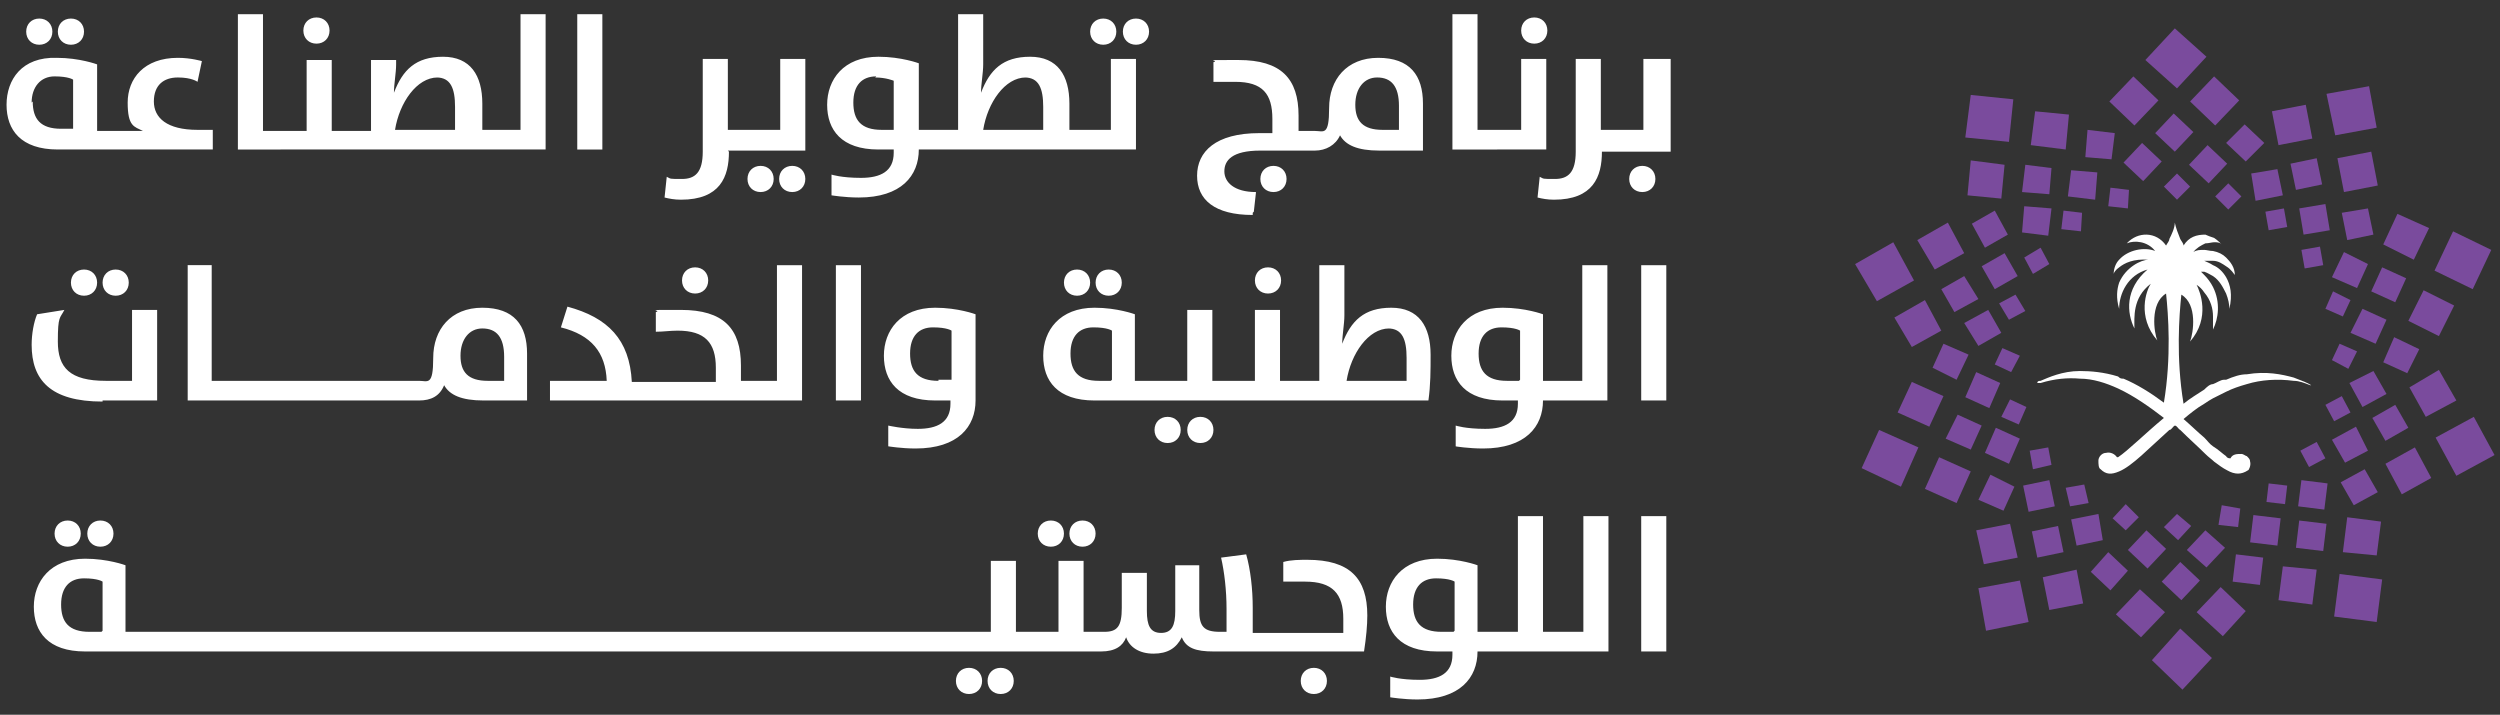
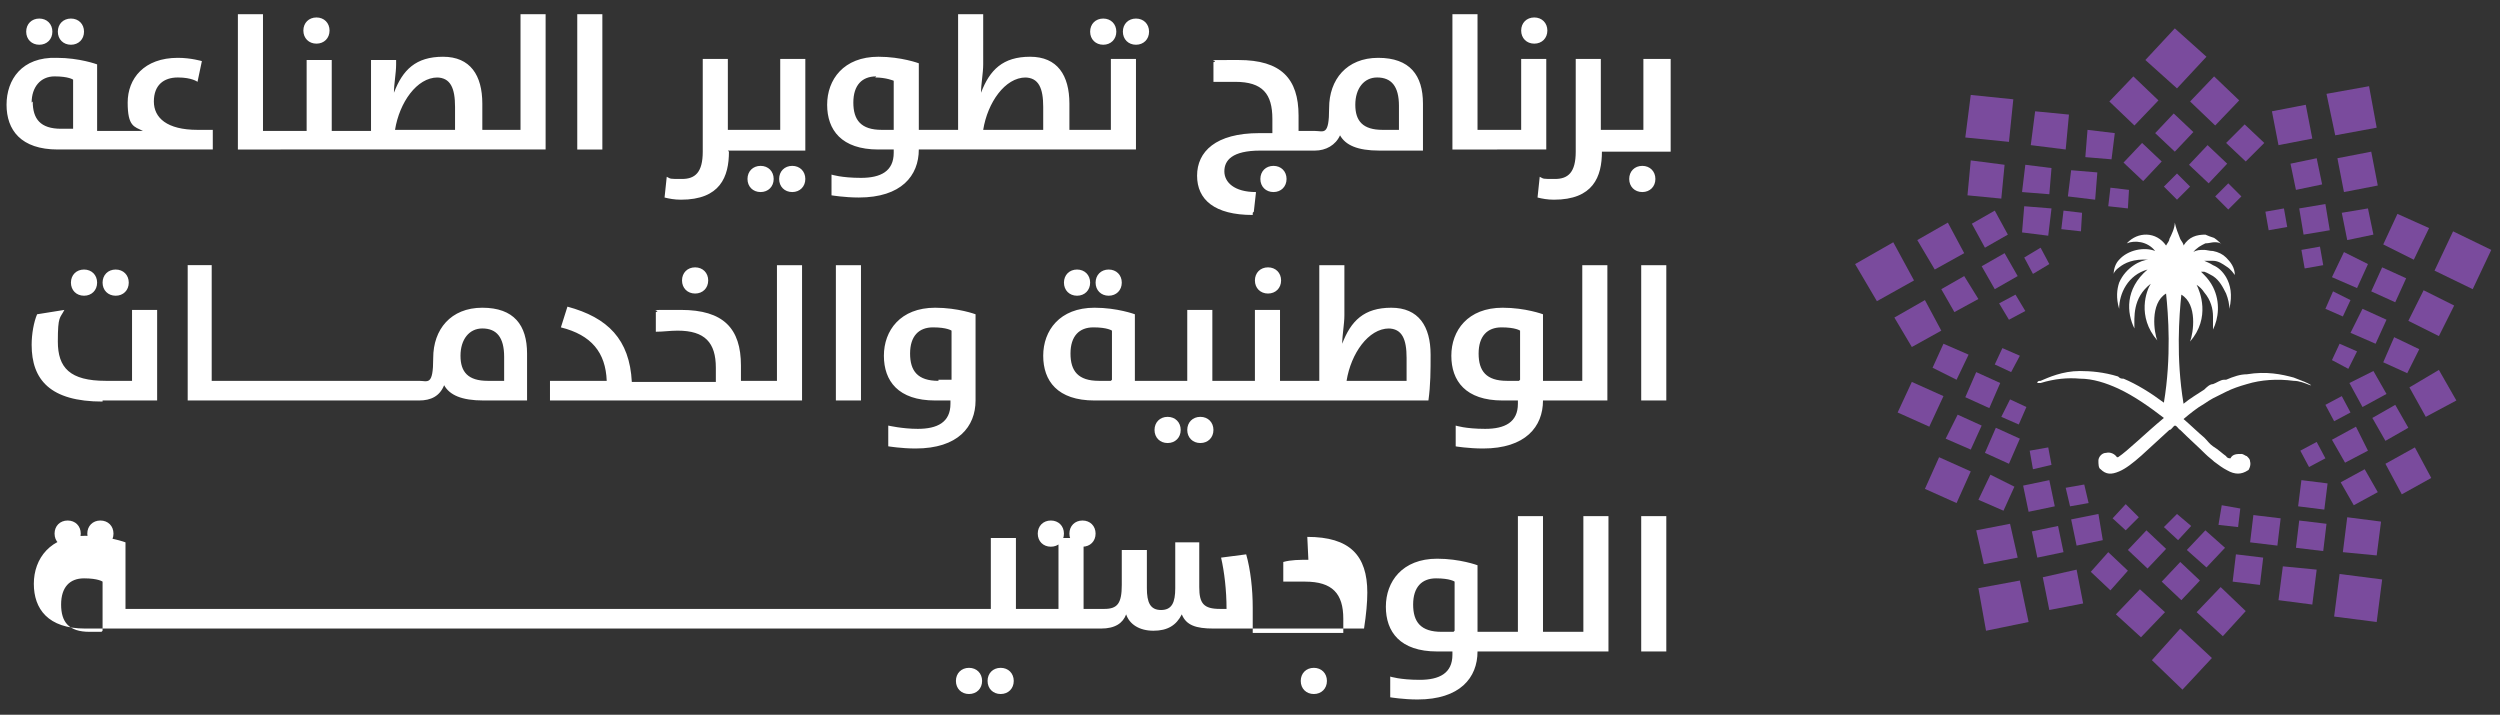
<svg xmlns="http://www.w3.org/2000/svg" id="Layer_1" viewBox="0 0 229.1 65.5">
  <rect x="0" y="0" width="229.1" height="65.5" fill="#333333" stroke="none" />
  <defs>
    <style> .st0, .st1 { fill: #fff; } .st0, .st2 { fill-rule: evenodd; } .st2 { fill: #7a4b9d; } </style>
  </defs>
  <path id="Fill-52" class="st0" d="M211.8,35.3c-.3-.2-.8-.4-1.6-.7-1.1-.3-2.5-.6-4.3-.3-.6,0-1.2.2-1.9.5h-.2c-.3,0-.7.3-1,.4-.3,0-.6.3-.8.5-.6.4-1.3.8-1.9,1.3-.7-4.2-.4-8.1-.2-10h0c1.5.9,1.1,3.5.8,4.3h0c1.9-2.2.9-4.6.6-5.2h0c.3.2.5.4.7.7.6.7.8,1.5.8,2.2v1.2h0c.5-1,.7-2.5,0-3.9-.2-.4-.5-.8-.8-1.1-.1-.1-.2-.2-.3-.3h.3c.3.1.6.3.8.4.6.4.9,1,1.2,1.6.2.5.3,1,.3,1.4h0c.3-1.3.1-2.2-.3-2.9-.3-.5-.7-.9-1.2-1.1-.3-.2-.6-.3-.8-.4h-.4,1.2c.5,0,.9.3,1.2.5.5.3.7.7.8.8h0c0-.7-.4-1.2-.8-1.6-.3-.3-.7-.5-1.2-.6-.3,0-.6-.1-.8-.1-.4,0-.7,0-1,.2h0c.3-.4.7-.6,1.1-.8.3,0,.6-.1.8-.1.3,0,.5,0,.7.2h0c-.2-.2-.4-.4-.7-.6-.3-.1-.6-.2-.8-.3-.8,0-1.5.2-2,1h0c0-.2-.2-.4-.3-.6-.2-.5-.4-1-.5-1.5h0c0,.5-.3,1.1-.5,1.5,0,.2-.2.4-.3.6h0c-.9-1.3-2.6-1.3-3.6-.2h0c.7-.3,1.9-.2,2.6.7h0c-1-.4-2.5-.1-3.3.8-.3.3-.5.8-.5,1.3h0c0-.1.2-.4.5-.6.5-.4,1.3-.8,2.7-.7h0c-.7,0-2.1.7-2.7,2.1-.2.6-.3,1.4,0,2.4h0c0-1.4.8-3.1,2.6-3.6h0c-2.1,1.8-1.9,4-1.2,5.4h0c0-1-.2-2.8,1.5-4.1h0c-.4.6-1.3,3,.6,5.2h0c-.3-.7-.7-3.4.8-4.3h0c.2,1.9.5,5.8-.2,10-1.2-.9-2.5-1.7-3.7-2.2-.2,0-.3,0-.5-.2-1.3-.4-2.5-.5-3.5-.5-1.6,0-2.9.6-3.6.9-.1,0-.3,0-.3.2h.3c1.3-.4,2.5-.5,3.6-.4,1.2,0,2.4.4,3.5.9,1.5.7,2.9,1.7,4.2,2.7-1.8,1.5-3.3,3-4.2,3.6h-.1c-.2-.3-.6-.5-1-.4-.4,0-.7.4-.7.7s0,.7.2.8c.5.5,1,.5,1.7.2,1.2-.5,2.7-2.1,4.6-3.8.2,0,.3-.3.5-.4.2,0,.3.3.5.4.8.8,1.6,1.5,2.3,2.2.3.3.6.5.8.7.4.3.8.6,1.2.8.7.4,1.3.4,1.9,0h0c.1,0,.3-.5.2-.8,0-.2-.1-.3-.3-.5-.1,0-.3-.2-.5-.2-.4,0-.8,0-1,.4-.1,0-.3,0-.4-.2-.3-.2-.7-.6-1.2-.9-.3-.2-.5-.5-.8-.8-.6-.5-1.2-1.1-1.9-1.7.6-.5,1.2-1,1.9-1.4.3-.2.6-.4.8-.5.4-.2.8-.4,1.2-.6.6-.3,1.2-.5,1.9-.7,1.3-.4,2.8-.5,4.3-.3.5,0,1,.2,1.5.4h0" />
-   <path class="st1" d="M99.9,25.9c0-.7-.5-1.2-1.2-1.2s-1.2.5-1.2,1.2.5,1.2,1.2,1.2,1.2-.5,1.2-1.2ZM95.1,48.9c0,.7.5,1.2,1.2,1.2s1.2-.5,1.2-1.2-.5-1.2-1.2-1.2-1.2.5-1.2,1.2ZM102.8,25.9c0-.7-.5-1.2-1.2-1.2s-1.2.5-1.2,1.2.5,1.2,1.2,1.2,1.2-.5,1.2-1.2ZM104.1,4.1c.7,0,1.2-.5,1.2-1.2s-.5-1.2-1.2-1.2-1.2.5-1.2,1.2.5,1.2,1.2,1.2ZM101.1,4.1c.7,0,1.2-.5,1.2-1.2s-.5-1.2-1.2-1.2-1.2.5-1.2,1.2.5,1.2,1.2,1.2ZM98,48.9c0,.7.5,1.2,1.2,1.2s1.2-.5,1.2-1.2-.5-1.2-1.2-1.2-1.2.5-1.2,1.2ZM80.5,13.7h1.4v.3c0,1.7-1.2,2.3-3,2.3s-2.7-.3-2.7-.3v1.9c0,0,1.2.2,2.5.2,3.9,0,5.5-2,5.5-4.4h19.9V5.4h-2.3v6.5h-3.8v-2.4c0-2.6-1.1-4.3-3.6-4.3s-3.7,1.2-4.5,3.3h0c0-.8.2-1.8.2-2.6V1.3h-2.3v10.6h-3.6v-6.1s-1.6-.6-3.7-.6c-3.2,0-4.7,2.1-4.7,4.4s1.3,4.1,4.7,4.1ZM93.9,7.1c1.3,0,1.7,1,1.7,2.7v2.1h-5.5c.4-2.5,2-4.8,3.9-4.8h0ZM80.2,7.1c1,0,1.7.3,1.7.3v4.5h-1.1c-1.9,0-2.6-.9-2.6-2.5s.8-2.4,2.1-2.4h0ZM145.1,34.9h-3.7v-6.1s-1.6-.6-3.7-.6c-3.2,0-4.7,2.1-4.7,4.4s1.3,4.1,4.7,4.1h1.4v.3c0,1.7-1.2,2.3-3,2.3s-2.7-.3-2.7-.3v1.9c-.1,0,1.2.2,2.5.2,3.9,0,5.5-2,5.5-4.4h5.9v-12.4h-2.3v10.6h.1ZM139.2,34.9h-1.1c-1.9,0-2.6-.9-2.6-2.5s.8-2.4,2.1-2.4,1.7.3,1.7.3v4.5h0ZM150.4,59.7h2.3v-12.4h-2.3s0,12.4,0,12.4ZM151.7,16.4c0-.7-.5-1.2-1.2-1.2s-1.2.5-1.2,1.2.5,1.2,1.2,1.2,1.2-.5,1.2-1.2ZM115,25.7c0,.7.5,1.2,1.2,1.2s1.2-.5,1.2-1.2-.5-1.2-1.2-1.2-1.2.5-1.2,1.2ZM114.9,19.4l.2-1.8c-2,0-2.9-.9-2.9-1.9s.7-1.9,3.3-1.9h5c1,0,1.9-.5,2.3-1.4.5.9,1.6,1.4,3.6,1.4h4v-4.3c0-2.6-1.2-4.2-4.1-4.2s-4.5,2-4.5,4.6-.5,2.1-1.3,2.1h-1.5v-1.4c0-3.4-1.6-5.1-5.5-5.1s-1.6,0-2.3.2v1.8c.6,0,1.3,0,2,0,2.5,0,3.4,1.1,3.4,3.4s0,.9,0,1.3h-1.2c-4,0-5.7,1.7-5.7,3.9s1.6,3.6,5.1,3.6v-.2ZM126.2,7.1c1.3,0,2,.8,2,2.6v2.2h-1.5c-1.8,0-2.5-.8-2.5-2.3s.8-2.5,2-2.5ZM84.1,39.3c-1.4,0-2.7-.3-2.7-.3v1.9c0,0,1.2.2,2.5.2,3.9,0,5.5-2,5.5-4.4v-7.9s-1.6-.6-3.7-.6c-3.2,0-4.7,2.1-4.7,4.4s1.3,4.1,4.7,4.1h1.4v.3c0,1.7-1.2,2.3-3,2.3ZM86,34.9c-1.9,0-2.6-.9-2.6-2.5s.8-2.4,2.1-2.4,1.7.3,1.7.3v4.5h-1.2ZM119.9,51.3c-.8,0-1.6,0-2.3.2v1.8c.7,0,1.3,0,2,0,2.5,0,3.5,1.1,3.5,3.4s0,.9,0,1.3h-8.3v-2.3c0-1.7-.2-3.5-.6-4.9l-2.3.3c.3,1.3.5,3,.5,4.7s0,1.4,0,2.1h-.6c-1.5,0-1.9-.5-1.9-2v-4.1h-2.2v4.2c0,1.3-.3,2-1.3,2s-1.3-.7-1.3-2v-3.5h-2.3v3.2c0,1.7-.4,2.2-1.6,2.2h-1.9v-6.5h-2.3v6.5h-3.9v-6.5h-2.3v6.5H11.5v-6.1s-1.6-.6-3.7-.6c-3.2,0-4.7,2.1-4.7,4.4s1.3,4.1,4.7,4.1h93.1c1.3,0,2-.5,2.3-1.3.3.9,1.2,1.5,2.5,1.5s2.1-.5,2.6-1.5c.4,1,1.3,1.3,2.9,1.3h13.8c.2-1.3.3-2.4.3-3.3,0-3.4-1.6-5.1-5.5-5.1h0ZM9.3,57.9h-1.1c-1.9,0-2.6-.9-2.6-2.5s.8-2.4,2.1-2.4,1.7.3,1.7.3v4.5h0ZM140.6,4c.7,0,1.2-.5,1.2-1.2s-.5-1.2-1.2-1.2-1.2.5-1.2,1.2.5,1.2,1.2,1.2ZM137.2,13.7h4.5V5.4h-2.3v6.5h-4V1.3h-2.3v12.4h4.1ZM105.8,39.4c0,.7.5,1.2,1.2,1.2s1.2-.5,1.2-1.2-.5-1.2-1.2-1.2-1.2.5-1.2,1.2ZM104,28.8s-1.6-.6-3.7-.6c-3.2,0-4.7,2.1-4.7,4.4s1.3,4.1,4.7,4.1h30.6c.2-1.4.2-2.8.2-4.2,0-2.6-1.1-4.3-3.6-4.3s-3.7,1.2-4.5,3.3h0c0-.8.2-1.8.2-2.6v-4.6h-2.3v10.6h-3.6v-6.5h-2.3v6.5h-3.9v-6.5h-2.3v6.5h-4.8s0-6.1,0-6.1ZM127.2,30.1c1.3,0,1.7,1,1.7,2.7v2.1h-5.5c.4-2.5,2-4.8,3.9-4.8h0ZM101.8,34.9h-1.1c-1.9,0-2.6-.9-2.6-2.5s.8-2.4,2.1-2.4,1.7.3,1.7.3v4.5h0ZM108.8,39.4c0,.7.5,1.2,1.2,1.2s1.2-.5,1.2-1.2-.5-1.2-1.2-1.2-1.2.5-1.2,1.2ZM150.6,5.4v6.5h-3.9v-6.5h-2.3v8.5c0,1.9-.7,2.5-1.9,2.5s-1,0-1.4-.2l-.2,1.9c.4.1.9.2,1.5.2,3.6,0,4.4-2.1,4.4-4.4h6.3V5.4h-2.5ZM150.4,36.7h2.3v-12.4h-2.3v12.4ZM117.9,16.4c0-.7-.5-1.2-1.2-1.2s-1.2.5-1.2,1.2.5,1.2,1.2,1.2,1.2-.5,1.2-1.2ZM6.5,25.9c0,.7.5,1.2,1.2,1.2s1.2-.5,1.2-1.2-.5-1.2-1.2-1.2-1.2.5-1.2,1.2ZM6.5,4.1c.7,0,1.2-.5,1.2-1.2s-.5-1.2-1.2-1.2-1.2.5-1.2,1.2.5,1.2,1.2,1.2ZM3.6,4.1c.7,0,1.2-.5,1.2-1.2s-.5-1.2-1.2-1.2-1.2.5-1.2,1.2.5,1.2,1.2,1.2ZM9.4,36.7h5v-8.3h-2.3v6.5h-2.4c-3.3,0-4.4-1.2-4.4-3.6s.2-2.1.6-2.9l-2.5.4c-.3.7-.5,1.8-.5,2.8,0,3.2,1.7,5.2,6.5,5.2h0ZM5.3,13.7h14.2v-1.8h-1.4c-2.8,0-4-1.1-4-2.6s.9-2.2,2.2-2.2,1.8.4,1.8.4l.4-1.9s-1-.3-2.2-.3c-3.1,0-4.6,1.9-4.6,4.1s.6,2.2,1.4,2.6h-4.2v-6.1s-1.6-.6-3.7-.6c-3.2-.1-4.6,2-4.6,4.3s1.3,4.1,4.7,4.1h0ZM2.9,9.4c0-1.4.8-2.4,2.1-2.4s1.7.3,1.7.3v4.5h-1.1c-1.9,0-2.6-.9-2.6-2.5h0ZM9.4,25.9c0,.7.5,1.2,1.2,1.2s1.2-.5,1.2-1.2-.5-1.2-1.2-1.2-1.2.5-1.2,1.2ZM120.4,61.2c-.7,0-1.2.5-1.2,1.2s.5,1.2,1.2,1.2,1.2-.5,1.2-1.2-.5-1.2-1.2-1.2ZM76.6,36.7h2.3v-12.4h-2.3v12.4ZM91.7,61.2c-.7,0-1.2.5-1.2,1.2s.5,1.2,1.2,1.2,1.2-.5,1.2-1.2-.5-1.2-1.2-1.2ZM88.8,61.2c-.7,0-1.2.5-1.2,1.2s.5,1.2,1.2,1.2,1.2-.5,1.2-1.2-.5-1.2-1.2-1.2ZM5,48.9c0,.7.5,1.2,1.2,1.2s1.2-.5,1.2-1.2-.5-1.2-1.2-1.2-1.2.5-1.2,1.2ZM8,48.9c0,.7.5,1.2,1.2,1.2s1.2-.5,1.2-1.2-.5-1.2-1.2-1.2-1.2.5-1.2,1.2ZM62.5,25.7c0,.7.5,1.2,1.2,1.2s1.2-.5,1.2-1.2-.5-1.2-1.2-1.2-1.2.5-1.2,1.2ZM68.5,16.4c0,.7.5,1.2,1.2,1.2s1.2-.5,1.2-1.2-.5-1.2-1.2-1.2-1.2.5-1.2,1.2ZM66.7,13.8h7.1V5.4h-2.3v6.5h-4.8v-6.5h-2.3v8.5c0,1.9-.7,2.5-1.9,2.5s-1,0-1.4-.2l-.2,1.9c.4.1.9.2,1.5.2,3.6,0,4.4-2.1,4.4-4.4h0ZM55.2,1.3h-2.3v12.4h2.3V1.3ZM71.4,16.4c0,.7.5,1.2,1.2,1.2s1.2-.5,1.2-1.2-.5-1.2-1.2-1.2-1.2.5-1.2,1.2ZM17.2,24.3v12.4h21.2c1.1,0,1.9-.4,2.3-1.4.5.9,1.6,1.4,3.6,1.4h4v-4.3c0-2.6-1.2-4.2-4.1-4.2s-4.5,2-4.5,4.6-.5,2.1-1.3,2.1h-19v-10.6h-2.3,0ZM44.2,30.1c1.3,0,2,.8,2,2.6v2.2h-1.5c-1.8,0-2.5-.8-2.5-2.3s.8-2.5,2-2.5ZM145.1,57.9h-3.7v-10.6h-2.3v10.6h-3.7v-6.1s-1.6-.6-3.7-.6c-3.2,0-4.7,2.1-4.7,4.4s1.3,4.1,4.7,4.1h1.4v.3c0,1.7-1.2,2.3-3,2.3s-2.7-.3-2.7-.3v1.9c0,0,1.2.2,2.5.2,3.9,0,5.5-2,5.5-4.4h12v-12.4h-2.3v10.6ZM133.2,57.9h-1.1c-1.9,0-2.6-.9-2.6-2.5s.8-2.4,2.1-2.4,1.7.3,1.7.3v4.5h0ZM25.7,13.7h24.3V1.3h-2.3v10.6h-3.5v-2.4c0-2.6-1.1-4.3-3.6-4.3s-3.7,1.2-4.5,3.3h0c0-.8.2-1.8.2-2.6v-.4h-2.3v6.5h-3.6v-6.5h-2.3v6.5h-4V1.3h-2.3v12.4h4.1-.2ZM40,7.1c1.3,0,1.7,1,1.7,2.7v2.1h-5.5c.4-2.5,2-4.8,3.9-4.8h-.1ZM29,4c.7,0,1.2-.5,1.2-1.2s-.5-1.2-1.2-1.2-1.2.5-1.2,1.2.5,1.2,1.2,1.2ZM58.8,36.7h14.7v-12.4h-2.3v10.6h-3.3v-1.4c0-3.4-1.6-5.1-5.5-5.1s-1.6,0-2.3.2v1.8c.7,0,1.3-.1,2-.1,2.5,0,3.5,1.1,3.5,3.4s0,.9,0,1.3h-7.7c-.2-3.9-2.2-5.9-5.9-6.9l-.6,1.9c2.8.7,4.1,2.3,4.2,4.9h-5.2v1.8s8.4,0,8.4,0Z" />
+   <path class="st1" d="M99.9,25.9c0-.7-.5-1.2-1.2-1.2s-1.2.5-1.2,1.2.5,1.2,1.2,1.2,1.2-.5,1.2-1.2ZM95.1,48.9c0,.7.5,1.2,1.2,1.2s1.2-.5,1.2-1.2-.5-1.2-1.2-1.2-1.2.5-1.2,1.2ZM102.8,25.9c0-.7-.5-1.2-1.2-1.2s-1.2.5-1.2,1.2.5,1.2,1.2,1.2,1.2-.5,1.2-1.2ZM104.1,4.1c.7,0,1.2-.5,1.2-1.2s-.5-1.2-1.2-1.2-1.2.5-1.2,1.2.5,1.2,1.2,1.2ZM101.1,4.1c.7,0,1.2-.5,1.2-1.2s-.5-1.2-1.2-1.2-1.2.5-1.2,1.2.5,1.2,1.2,1.2ZM98,48.9c0,.7.5,1.2,1.2,1.2s1.2-.5,1.2-1.2-.5-1.2-1.2-1.2-1.2.5-1.2,1.2ZM80.5,13.7h1.4v.3c0,1.7-1.2,2.3-3,2.3s-2.7-.3-2.7-.3v1.9c0,0,1.2.2,2.5.2,3.9,0,5.5-2,5.5-4.4h19.9V5.4h-2.3v6.5h-3.8v-2.4c0-2.6-1.1-4.3-3.6-4.3s-3.7,1.2-4.5,3.3h0c0-.8.2-1.8.2-2.6V1.3h-2.3v10.6h-3.6v-6.1s-1.6-.6-3.7-.6c-3.2,0-4.7,2.1-4.7,4.4s1.3,4.1,4.7,4.1ZM93.9,7.1c1.3,0,1.7,1,1.7,2.7v2.1h-5.5c.4-2.5,2-4.8,3.9-4.8h0ZM80.2,7.1c1,0,1.7.3,1.7.3v4.5h-1.1c-1.9,0-2.6-.9-2.6-2.5s.8-2.4,2.1-2.4h0ZM145.1,34.9h-3.7v-6.1s-1.6-.6-3.7-.6c-3.2,0-4.7,2.1-4.7,4.4s1.3,4.1,4.7,4.1h1.4v.3c0,1.7-1.2,2.3-3,2.3s-2.7-.3-2.7-.3v1.9c-.1,0,1.2.2,2.5.2,3.9,0,5.5-2,5.5-4.4h5.9v-12.4h-2.3v10.6h.1ZM139.2,34.9h-1.1c-1.9,0-2.6-.9-2.6-2.5s.8-2.4,2.1-2.4,1.7.3,1.7.3v4.5h0ZM150.4,59.7h2.3v-12.4h-2.3s0,12.4,0,12.4ZM151.7,16.4c0-.7-.5-1.2-1.2-1.2s-1.2.5-1.2,1.2.5,1.2,1.2,1.2,1.2-.5,1.2-1.2ZM115,25.7c0,.7.5,1.2,1.2,1.2s1.2-.5,1.2-1.2-.5-1.2-1.2-1.2-1.2.5-1.2,1.2ZM114.9,19.4l.2-1.8c-2,0-2.9-.9-2.9-1.9s.7-1.9,3.3-1.9h5c1,0,1.9-.5,2.3-1.4.5.9,1.6,1.4,3.6,1.4h4v-4.3c0-2.6-1.2-4.2-4.1-4.2s-4.5,2-4.5,4.6-.5,2.1-1.3,2.1h-1.5v-1.4c0-3.4-1.6-5.1-5.5-5.1s-1.6,0-2.3.2v1.8c.6,0,1.3,0,2,0,2.5,0,3.4,1.1,3.4,3.4s0,.9,0,1.3h-1.2c-4,0-5.7,1.7-5.7,3.9s1.6,3.6,5.1,3.6v-.2ZM126.2,7.1c1.3,0,2,.8,2,2.6v2.2h-1.5c-1.8,0-2.5-.8-2.5-2.3s.8-2.5,2-2.5ZM84.1,39.3c-1.4,0-2.7-.3-2.7-.3v1.9c0,0,1.2.2,2.5.2,3.9,0,5.5-2,5.5-4.4v-7.9s-1.6-.6-3.7-.6c-3.2,0-4.7,2.1-4.7,4.4s1.3,4.1,4.7,4.1h1.4v.3c0,1.7-1.2,2.3-3,2.3ZM86,34.9c-1.9,0-2.6-.9-2.6-2.5s.8-2.4,2.1-2.4,1.7.3,1.7.3v4.5h-1.2ZM119.9,51.3c-.8,0-1.6,0-2.3.2v1.8c.7,0,1.3,0,2,0,2.5,0,3.5,1.1,3.5,3.4s0,.9,0,1.3h-8.3v-2.3c0-1.7-.2-3.5-.6-4.9l-2.3.3c.3,1.3.5,3,.5,4.7h-.6c-1.5,0-1.9-.5-1.9-2v-4.1h-2.2v4.2c0,1.3-.3,2-1.3,2s-1.3-.7-1.3-2v-3.5h-2.3v3.2c0,1.7-.4,2.2-1.6,2.2h-1.9v-6.5h-2.3v6.5h-3.9v-6.5h-2.3v6.5H11.5v-6.1s-1.6-.6-3.7-.6c-3.2,0-4.7,2.1-4.7,4.4s1.3,4.1,4.7,4.1h93.1c1.3,0,2-.5,2.3-1.3.3.9,1.2,1.5,2.5,1.5s2.1-.5,2.6-1.5c.4,1,1.3,1.3,2.9,1.3h13.8c.2-1.3.3-2.4.3-3.3,0-3.4-1.6-5.1-5.5-5.1h0ZM9.3,57.9h-1.1c-1.9,0-2.6-.9-2.6-2.5s.8-2.4,2.1-2.4,1.7.3,1.7.3v4.5h0ZM140.6,4c.7,0,1.2-.5,1.2-1.2s-.5-1.2-1.2-1.2-1.2.5-1.2,1.2.5,1.2,1.2,1.2ZM137.2,13.7h4.5V5.4h-2.3v6.5h-4V1.3h-2.3v12.4h4.1ZM105.8,39.4c0,.7.5,1.2,1.2,1.2s1.2-.5,1.2-1.2-.5-1.2-1.2-1.2-1.2.5-1.2,1.2ZM104,28.8s-1.6-.6-3.7-.6c-3.2,0-4.7,2.1-4.7,4.4s1.3,4.1,4.7,4.1h30.6c.2-1.4.2-2.8.2-4.2,0-2.6-1.1-4.3-3.6-4.3s-3.7,1.2-4.5,3.3h0c0-.8.2-1.8.2-2.6v-4.6h-2.3v10.6h-3.6v-6.5h-2.3v6.5h-3.9v-6.5h-2.3v6.5h-4.8s0-6.1,0-6.1ZM127.2,30.1c1.3,0,1.7,1,1.7,2.7v2.1h-5.5c.4-2.5,2-4.8,3.9-4.8h0ZM101.8,34.9h-1.1c-1.9,0-2.6-.9-2.6-2.5s.8-2.4,2.1-2.4,1.7.3,1.7.3v4.5h0ZM108.8,39.4c0,.7.5,1.2,1.2,1.2s1.2-.5,1.2-1.2-.5-1.2-1.2-1.2-1.2.5-1.2,1.2ZM150.6,5.4v6.5h-3.9v-6.5h-2.3v8.5c0,1.9-.7,2.5-1.9,2.5s-1,0-1.4-.2l-.2,1.9c.4.1.9.2,1.5.2,3.6,0,4.4-2.1,4.4-4.4h6.3V5.4h-2.5ZM150.4,36.7h2.3v-12.4h-2.3v12.4ZM117.9,16.4c0-.7-.5-1.2-1.2-1.2s-1.2.5-1.2,1.2.5,1.2,1.2,1.2,1.2-.5,1.2-1.2ZM6.5,25.9c0,.7.5,1.2,1.2,1.2s1.2-.5,1.2-1.2-.5-1.2-1.2-1.2-1.2.5-1.2,1.2ZM6.5,4.1c.7,0,1.2-.5,1.2-1.2s-.5-1.2-1.2-1.2-1.2.5-1.2,1.2.5,1.2,1.2,1.2ZM3.6,4.1c.7,0,1.2-.5,1.2-1.2s-.5-1.2-1.2-1.2-1.2.5-1.2,1.2.5,1.2,1.2,1.2ZM9.4,36.7h5v-8.3h-2.3v6.5h-2.4c-3.3,0-4.4-1.2-4.4-3.6s.2-2.1.6-2.9l-2.5.4c-.3.7-.5,1.8-.5,2.8,0,3.2,1.7,5.2,6.5,5.2h0ZM5.3,13.7h14.2v-1.8h-1.4c-2.8,0-4-1.1-4-2.6s.9-2.2,2.2-2.2,1.8.4,1.8.4l.4-1.9s-1-.3-2.2-.3c-3.1,0-4.6,1.9-4.6,4.1s.6,2.2,1.4,2.6h-4.2v-6.1s-1.6-.6-3.7-.6c-3.2-.1-4.6,2-4.6,4.3s1.3,4.1,4.7,4.1h0ZM2.9,9.4c0-1.4.8-2.4,2.1-2.4s1.7.3,1.7.3v4.5h-1.1c-1.9,0-2.6-.9-2.6-2.5h0ZM9.4,25.9c0,.7.5,1.2,1.2,1.2s1.2-.5,1.2-1.2-.5-1.2-1.2-1.2-1.2.5-1.2,1.2ZM120.4,61.2c-.7,0-1.2.5-1.2,1.2s.5,1.2,1.2,1.2,1.2-.5,1.2-1.2-.5-1.2-1.2-1.2ZM76.6,36.7h2.3v-12.4h-2.3v12.4ZM91.7,61.2c-.7,0-1.2.5-1.2,1.2s.5,1.2,1.2,1.2,1.2-.5,1.2-1.2-.5-1.2-1.2-1.2ZM88.8,61.2c-.7,0-1.2.5-1.2,1.2s.5,1.2,1.2,1.2,1.2-.5,1.2-1.2-.5-1.2-1.2-1.2ZM5,48.9c0,.7.5,1.2,1.2,1.2s1.2-.5,1.2-1.2-.5-1.2-1.2-1.2-1.2.5-1.2,1.2ZM8,48.9c0,.7.5,1.2,1.2,1.2s1.2-.5,1.2-1.2-.5-1.2-1.2-1.2-1.2.5-1.2,1.2ZM62.5,25.7c0,.7.5,1.2,1.2,1.2s1.2-.5,1.2-1.2-.5-1.2-1.2-1.2-1.2.5-1.2,1.2ZM68.5,16.4c0,.7.5,1.2,1.2,1.2s1.2-.5,1.2-1.2-.5-1.2-1.2-1.2-1.2.5-1.2,1.2ZM66.7,13.8h7.1V5.4h-2.3v6.5h-4.8v-6.5h-2.3v8.5c0,1.9-.7,2.5-1.9,2.5s-1,0-1.4-.2l-.2,1.9c.4.1.9.2,1.5.2,3.6,0,4.4-2.1,4.4-4.4h0ZM55.2,1.3h-2.3v12.4h2.3V1.3ZM71.4,16.4c0,.7.5,1.2,1.2,1.2s1.2-.5,1.2-1.2-.5-1.2-1.2-1.2-1.2.5-1.2,1.2ZM17.2,24.3v12.4h21.2c1.1,0,1.9-.4,2.3-1.4.5.9,1.6,1.4,3.6,1.4h4v-4.3c0-2.6-1.2-4.2-4.1-4.2s-4.5,2-4.5,4.6-.5,2.1-1.3,2.1h-19v-10.6h-2.3,0ZM44.2,30.1c1.3,0,2,.8,2,2.6v2.2h-1.5c-1.8,0-2.5-.8-2.5-2.3s.8-2.5,2-2.5ZM145.1,57.9h-3.7v-10.6h-2.3v10.6h-3.7v-6.1s-1.6-.6-3.7-.6c-3.2,0-4.7,2.1-4.7,4.4s1.3,4.1,4.7,4.1h1.4v.3c0,1.7-1.2,2.3-3,2.3s-2.7-.3-2.7-.3v1.9c0,0,1.2.2,2.5.2,3.9,0,5.5-2,5.5-4.4h12v-12.4h-2.3v10.6ZM133.2,57.9h-1.1c-1.9,0-2.6-.9-2.6-2.5s.8-2.4,2.1-2.4,1.7.3,1.7.3v4.5h0ZM25.7,13.7h24.3V1.3h-2.3v10.6h-3.5v-2.4c0-2.6-1.1-4.3-3.6-4.3s-3.7,1.2-4.5,3.3h0c0-.8.2-1.8.2-2.6v-.4h-2.3v6.5h-3.6v-6.5h-2.3v6.5h-4V1.3h-2.3v12.4h4.1-.2ZM40,7.1c1.3,0,1.7,1,1.7,2.7v2.1h-5.5c.4-2.5,2-4.8,3.9-4.8h-.1ZM29,4c.7,0,1.2-.5,1.2-1.2s-.5-1.2-1.2-1.2-1.2.5-1.2,1.2.5,1.2,1.2,1.2ZM58.8,36.7h14.7v-12.4h-2.3v10.6h-3.3v-1.4c0-3.4-1.6-5.1-5.5-5.1s-1.6,0-2.3.2v1.8c.7,0,1.3-.1,2-.1,2.5,0,3.5,1.1,3.5,3.4s0,.9,0,1.3h-7.7c-.2-3.9-2.2-5.9-5.9-6.9l-.6,1.9c2.8.7,4.1,2.3,4.2,4.9h-5.2v1.8s8.4,0,8.4,0Z" />
  <polygon id="Fill-53" class="st2" points="195.5 7 197.8 9.2 195.6 11.5 193.3 9.3 195.5 7" />
  <polygon id="Fill-54" class="st2" points="200.7 9.3 203 11.5 205.2 9.2 202.9 7 200.7 9.3" />
  <polygon id="Fill-55" class="st2" points="197.5 12.2 199.3 13.9 201 12.1 199.2 10.4 197.5 12.2" />
  <polygon id="Fill-56" class="st2" points="204 13.1 205.8 14.8 207.5 13.1 205.7 11.4 204 13.1" />
  <polygon id="Fill-57" class="st2" points="194.6 14.9 196.4 16.6 198.1 14.8 196.3 13.1 194.6 14.9" />
  <polygon id="Fill-58" class="st2" points="200.6 15.1 202.4 16.8 204.1 15 202.3 13.3 200.6 15.1" />
  <polygon id="Fill-59" class="st2" points="198.3 17.1 199.5 18.3 200.7 17.1 199.5 15.9 198.3 17.1" />
  <polygon id="Fill-60" class="st2" points="203 18 204.2 19.2 205.4 18 204.2 16.8 203 18" />
  <polygon id="Fill-61" class="st2" points="213.2 8.6 214 12.4 217.8 11.7 217.1 7.9 213.2 8.6" />
  <polygon id="Fill-62" class="st2" points="208.2 10.2 208.8 13.3 211.9 12.7 211.3 9.6 208.2 10.2" />
  <polygon id="Fill-63" class="st2" points="214.2 14.5 214.8 17.6 217.9 17 217.3 13.9 214.2 14.5" />
  <polygon id="Fill-64" class="st2" points="209.9 15 210.4 17.4 212.8 16.9 212.3 14.5 209.9 15" />
  <polygon id="Fill-65" class="st2" points="214.6 19.5 215.1 22 217.5 21.5 217 19.1 214.6 19.5" />
-   <polygon id="Fill-66" class="st2" points="206.3 15.9 206.7 18.4 209.2 17.9 208.7 15.5 206.3 15.9" />
  <polygon id="Fill-67" class="st2" points="210.7 19.1 211.1 21.5 213.5 21.1 213.1 18.7 210.7 19.1" />
  <polygon id="Fill-68" class="st2" points="207.6 19.4 207.9 21.1 209.6 20.8 209.3 19.1 207.6 19.4" />
  <polygon id="Fill-69" class="st2" points="210.9 22.9 211.2 24.6 212.9 24.3 212.6 22.6 210.9 22.9" />
  <polygon id="Fill-70" class="st2" points="224.8 21.2 223.1 24.8 226.6 26.5 228.3 22.9 224.8 21.2" />
  <polygon id="Fill-71" class="st2" points="219.7 19.6 218.4 22.4 221.2 23.8 222.6 20.9 219.7 19.6" />
  <polygon id="Fill-72" class="st2" points="222.1 26.6 220.7 29.4 223.5 30.8 224.9 28 222.1 26.6" />
  <polygon id="Fill-73" class="st2" points="218.3 24.5 217.3 26.7 219.5 27.7 220.5 25.5 218.3 24.5" />
  <polygon id="Fill-74" class="st2" points="219.4 30.9 218.4 33.2 220.6 34.2 221.7 32 219.4 30.9" />
  <polygon id="Fill-75" class="st2" points="214.8 23.1 213.7 25.4 216 26.4 217 24.2 214.8 23.1" />
  <polygon id="Fill-76" class="st2" points="216.5 28.3 215.4 30.5 217.7 31.5 218.7 29.3 216.5 28.3" />
  <polygon id="Fill-77" class="st2" points="213.8 26.7 213.1 28.3 214.7 29 215.4 27.5 213.8 26.7" />
  <polygon id="Fill-78" class="st2" points="214.4 31.5 213.7 33 215.2 33.8 216 32.2 214.4 31.5" />
-   <polygon id="Fill-79" class="st2" points="226.7 38.2 223.2 40.1 225.1 43.6 228.6 41.7 226.7 38.2" />
  <polygon id="Fill-80" class="st2" points="223.5 33.9 220.8 35.5 222.3 38.2 225.1 36.7 223.5 33.9" />
  <polygon id="Fill-81" class="st2" points="221.3 41 218.6 42.5 220.1 45.3 222.8 43.8 221.3 41" />
  <polygon id="Fill-82" class="st2" points="219.5 37.1 217.4 38.3 218.6 40.4 220.7 39.2 219.5 37.1" />
  <polygon id="Fill-83" class="st2" points="216.7 43 214.5 44.2 215.7 46.3 217.9 45.1 216.7 43" />
  <polygon id="Fill-84" class="st2" points="217.5 34 215.3 35.1 216.5 37.3 218.7 36.1 217.5 34" />
  <polygon id="Fill-85" class="st2" points="215.9 39.1 213.7 40.3 214.9 42.4 217 41.3 215.9 39.1" />
  <polygon id="Fill-86" class="st2" points="214.6 36.3 213.1 37.1 213.9 38.6 215.4 37.8 214.6 36.3" />
  <polygon id="Fill-87" class="st2" points="212.3 40.5 210.8 41.3 211.6 42.8 213.1 42 212.3 40.5" />
  <polygon id="Fill-88" class="st2" points="218.3 53.1 214.4 52.6 213.9 56.5 217.8 57 218.3 53.1" />
  <polygon id="Fill-89" class="st2" points="218.2 47.8 215.1 47.4 214.7 50.6 217.8 50.9 218.2 47.8" />
  <polygon id="Fill-90" class="st2" points="212.3 52.2 209.2 51.9 208.8 55 211.9 55.4 212.3 52.2" />
  <polygon id="Fill-91" class="st2" points="213.2 48 210.7 47.7 210.4 50.2 212.9 50.5 213.2 48" />
  <polygon id="Fill-92" class="st2" points="207.4 51.1 204.9 50.8 204.6 53.3 207.1 53.6 207.4 51.1" />
  <polygon id="Fill-93" class="st2" points="213.3 44.3 210.9 44 210.6 46.4 213 46.7 213.3 44.3" />
  <polygon id="Fill-94" class="st2" points="209 47.5 206.5 47.2 206.2 49.7 208.7 50 209 47.5" />
-   <polygon id="Fill-95" class="st2" points="209.6 44.5 207.9 44.3 207.7 46 209.4 46.2 209.6 44.5" />
  <polygon id="Fill-96" class="st2" points="205.3 46.6 203.6 46.3 203.3 48.1 205.1 48.3 205.3 46.6" />
  <polygon id="Fill-97" class="st2" points="202.7 60.3 199.8 57.6 197.2 60.5 200 63.2 202.7 60.3" />
  <polygon id="Fill-98" class="st2" points="202.2 5.2 199.3 2.6 196.6 5.5 199.5 8.1 202.2 5.2" />
  <polygon id="Fill-99" class="st2" points="205.8 56 203.5 53.8 201.3 56.1 203.7 58.3 205.8 56" />
  <polygon id="Fill-100" class="st2" points="198.4 56.1 196.1 54 193.9 56.3 196.2 58.4 198.4 56.1" />
  <polygon id="Fill-101" class="st2" points="201.6 53.2 199.8 51.5 198.1 53.3 199.9 55 201.6 53.2" />
  <polygon id="Fill-102" class="st2" points="195 52.3 193.2 50.6 191.6 52.4 193.4 54.1 195 52.3" />
  <polygon id="Fill-103" class="st2" points="203.9 50.2 202.1 48.6 200.4 50.4 202.2 52 203.9 50.2" />
  <polygon id="Fill-104" class="st2" points="198.5 50.3 196.7 48.6 195 50.4 196.8 52.1 198.5 50.3" />
  <polygon id="Fill-105" class="st2" points="200.8 48.2 199.5 47.1 198.3 48.3 199.6 49.5 200.8 48.2" />
  <polygon id="Fill-106" class="st2" points="196 47.4 194.8 46.2 193.6 47.5 194.8 48.6 196 47.4" />
  <polygon id="Fill-107" class="st2" points="185.9 57 185.1 53.2 181.3 53.9 182 57.8 185.9 57" />
  <polygon id="Fill-108" class="st2" points="190.9 55.3 190.3 52.2 187.2 52.9 187.8 55.9 190.9 55.3" />
  <polygon id="Fill-109" class="st2" points="184.9 51.1 184.2 48 181.1 48.6 181.8 51.7 184.9 51.1" />
  <polygon id="Fill-110" class="st2" points="189.1 50.6 188.6 48.2 186.2 48.7 186.7 51.1 189.1 50.6" />
  <polygon id="Fill-111" class="st2" points="192.7 49.5 192.3 47.1 189.8 47.6 190.3 50 192.7 49.5" />
  <polygon id="Fill-112" class="st2" points="188.3 46.4 187.8 44 185.4 44.5 185.9 46.9 188.3 46.4" />
  <polygon id="Fill-113" class="st2" points="191.4 46.1 191 44.4 189.3 44.7 189.7 46.4 191.4 46.1" />
  <polygon id="Fill-114" class="st2" points="188 42.6 187.7 41 186 41.3 186.3 43 188 42.6" />
-   <polygon id="Fill-115" class="st2" points="174.2 44.6 175.8 41 172.2 39.4 170.6 42.9 174.2 44.6" />
  <polygon id="Fill-116" class="st2" points="179.3 46.1 180.6 43.2 177.7 41.9 176.4 44.8 179.3 46.1" />
  <polygon id="Fill-117" class="st2" points="176.8 39.1 178.1 36.3 175.2 35 173.9 37.8 176.8 39.1" />
  <polygon id="Fill-118" class="st2" points="180.6 41.2 181.6 39 179.4 38 178.3 40.2 180.6 41.2" />
  <polygon id="Fill-119" class="st2" points="183.6 46.8 184.6 44.6 182.4 43.5 181.3 45.8 183.6 46.8" />
  <polygon id="Fill-120" class="st2" points="179.3 34.8 180.4 32.5 178.1 31.5 177.1 33.7 179.3 34.8" />
  <polygon id="Fill-121" class="st2" points="184.1 42.5 185.1 40.2 182.9 39.2 181.9 41.5 184.1 42.5" />
  <polygon id="Fill-122" class="st2" points="182.3 37.4 183.3 35.1 181.1 34.1 180.1 36.4 182.3 37.4" />
  <polygon id="Fill-123" class="st2" points="185 38.9 185.7 37.3 184.2 36.6 183.4 38.2 185 38.9" />
  <polygon id="Fill-124" class="st2" points="184.3 34.1 185.1 32.6 183.5 31.9 182.8 33.4 184.3 34.1" />
  <polygon id="Fill-125" class="st2" points="172 27.6 175.4 25.7 173.5 22.2 170 24.2 172 27.6" />
  <polygon id="Fill-126" class="st2" points="175.2 31.8 177.9 30.3 176.4 27.5 173.6 29.1 175.2 31.8" />
  <polygon id="Fill-127" class="st2" points="177.3 24.7 180 23.2 178.5 20.4 175.7 22 177.3 24.7" />
  <polygon id="Fill-128" class="st2" points="179.1 28.6 181.3 27.4 180 25.3 177.9 26.5 179.1 28.6" />
  <polygon id="Fill-129" class="st2" points="181.9 22.7 184 21.5 182.8 19.3 180.7 20.5 181.9 22.7" />
-   <polygon id="Fill-130" class="st2" points="181.3 31.7 183.4 30.5 182.2 28.4 180 29.6 181.3 31.7" />
  <polygon id="Fill-131" class="st2" points="182.8 26.5 184.9 25.3 183.7 23.2 181.6 24.4 182.8 26.5" />
  <polygon id="Fill-132" class="st2" points="184.1 29.3 185.6 28.5 184.7 27 183.2 27.8 184.1 29.3" />
  <polygon id="Fill-133" class="st2" points="186.3 25.1 187.8 24.2 187 22.7 185.5 23.6 186.3 25.1" />
  <polygon id="Fill-134" class="st2" points="180.1 12.6 184.1 13 184.5 9.1 180.6 8.7 180.1 12.6" />
  <polygon id="Fill-135" class="st2" points="180.3 17.9 183.4 18.2 183.7 15.1 180.6 14.7 180.3 17.9" />
  <polygon id="Fill-136" class="st2" points="186.1 13.3 189.3 13.7 189.6 10.5 186.5 10.2 186.1 13.3" />
  <polygon id="Fill-137" class="st2" points="185.3 17.6 187.8 17.8 188 15.4 185.6 15.1 185.3 17.6" />
  <polygon id="Fill-138" class="st2" points="191.1 14.4 193.5 14.6 193.8 12.2 191.3 11.9 191.1 14.4" />
  <polygon id="Fill-139" class="st2" points="185.3 21.3 187.7 21.6 188 19.1 185.5 18.9 185.3 21.3" />
  <polygon id="Fill-140" class="st2" points="189.5 18 192 18.3 192.2 15.8 189.8 15.6 189.5 18" />
  <polygon id="Fill-141" class="st2" points="188.9 21 190.7 21.2 190.8 19.5 189.1 19.3 188.9 21" />
  <polygon id="Fill-142" class="st2" points="193.2 18.9 195 19.1 195.1 17.4 193.4 17.2 193.2 18.9" />
</svg>